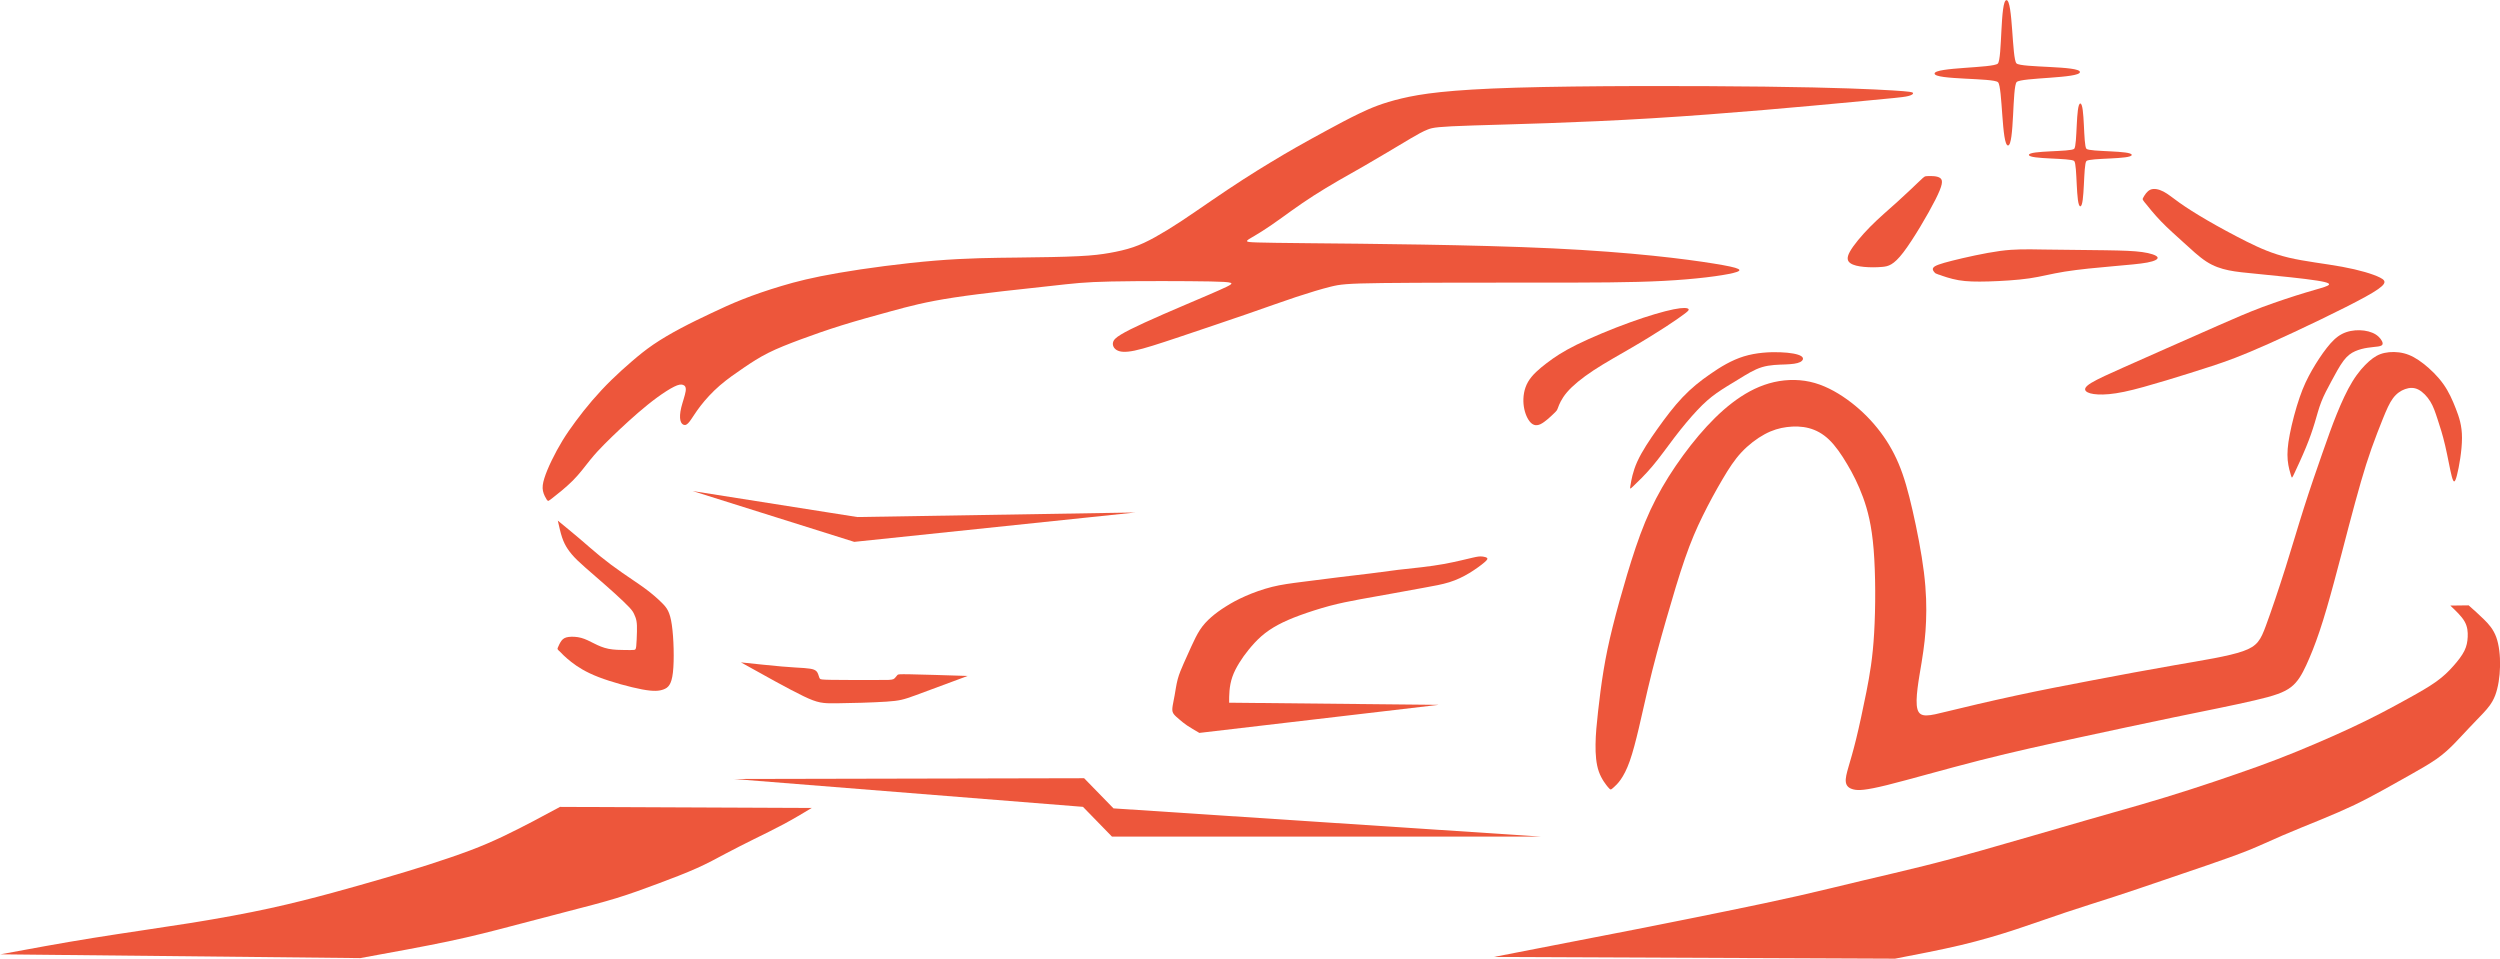
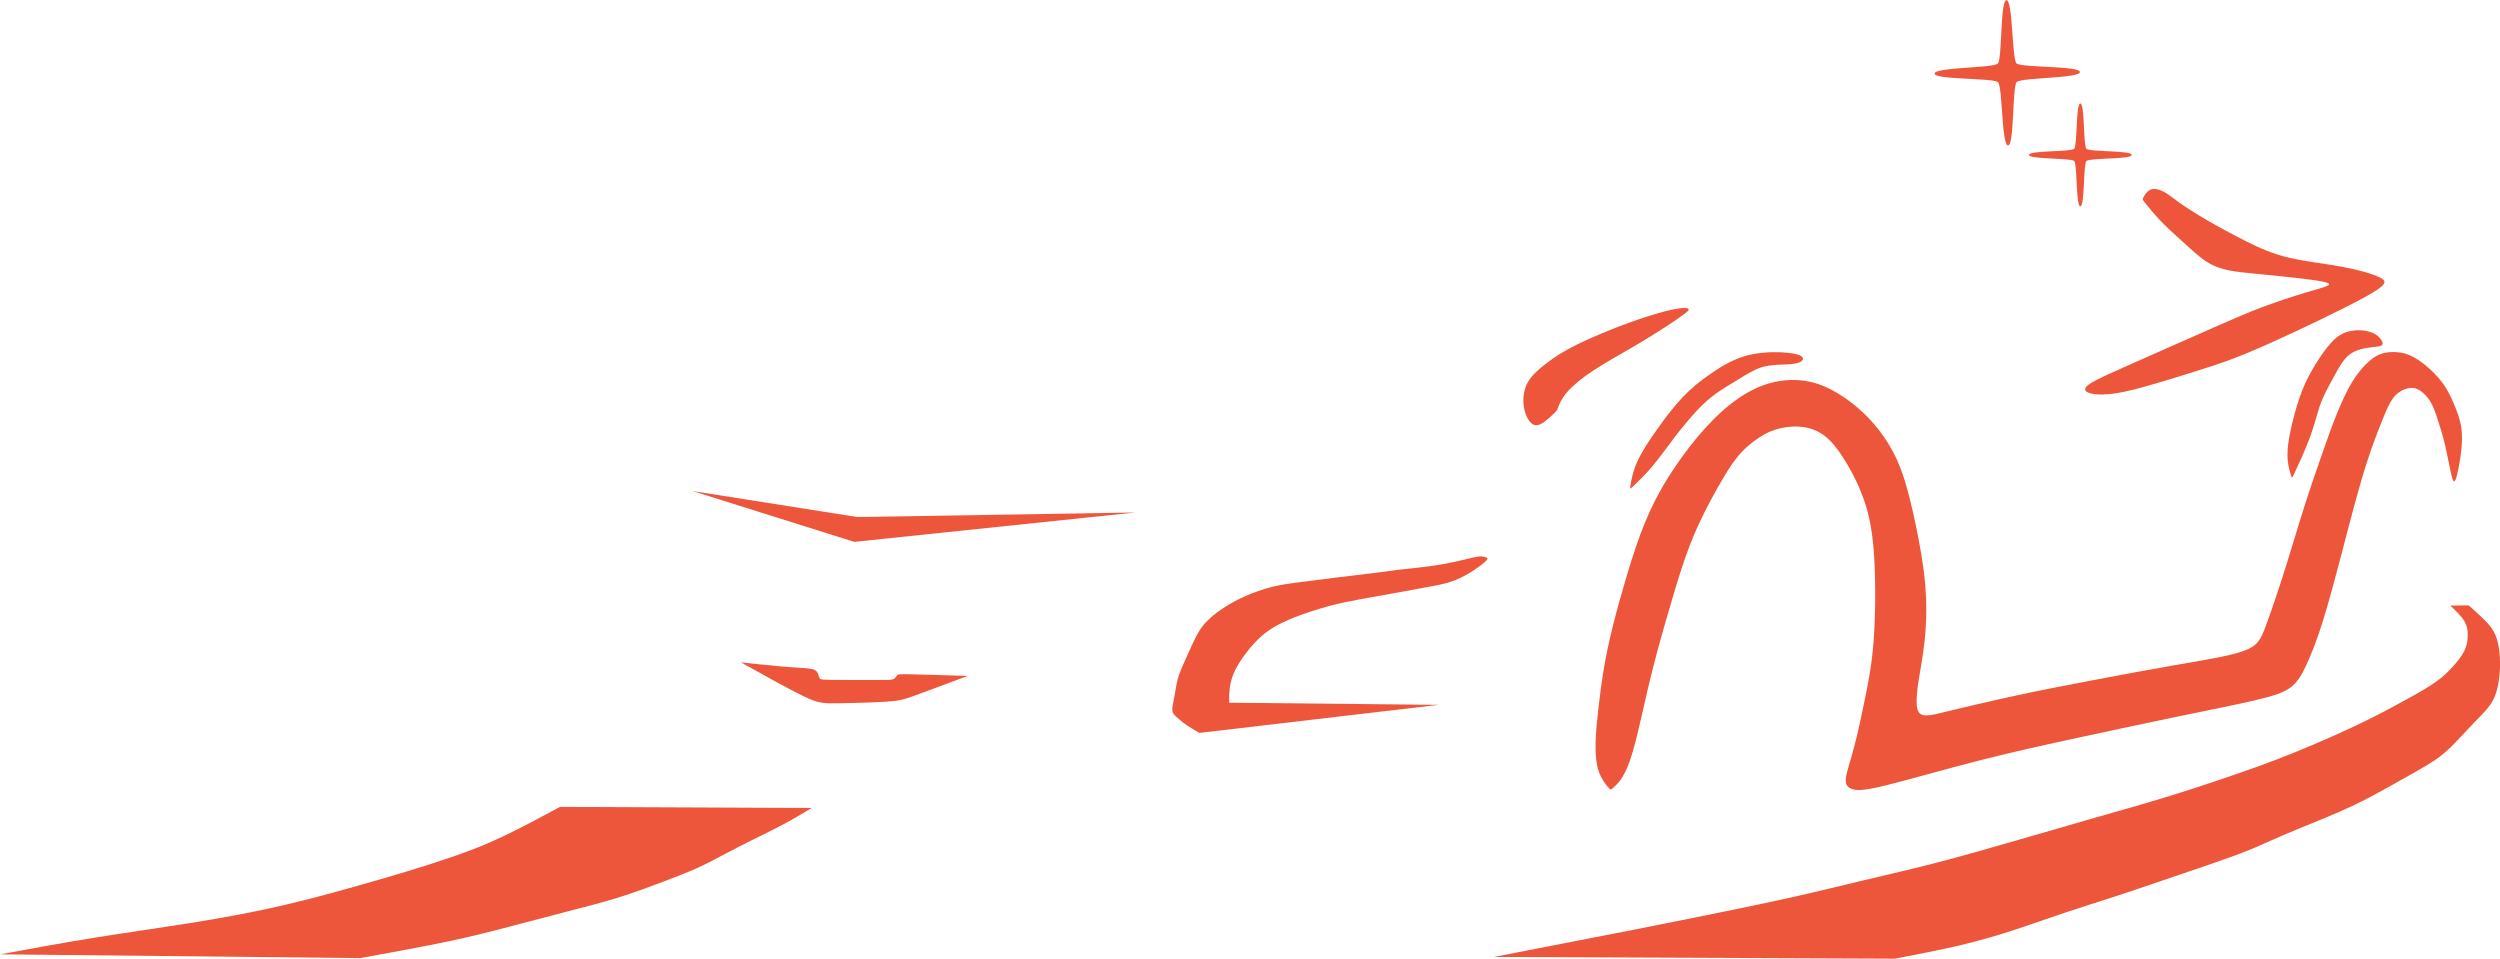
<svg xmlns="http://www.w3.org/2000/svg" xmlns:ns1="http://www.inkscape.org/namespaces/inkscape" xmlns:ns2="http://sodipodi.sourceforge.net/DTD/sodipodi-0.dtd" width="45.514mm" height="17.453mm" viewBox="0 0 45.514 17.453" version="1.1" id="svg5" xml:space="preserve" ns1:version="1.2.2 (732a01da63, 2022-12-09)" ns2:docname="Logo icon only.svg">
  <ns2:namedview id="namedview7" pagecolor="#ffffff" bordercolor="#000000" borderopacity="0.25" ns1:showpageshadow="2" ns1:pageopacity="0.0" ns1:pagecheckerboard="0" ns1:deskcolor="#d1d1d1" ns1:document-units="mm" showgrid="false" ns1:zoom="3.3638608" ns1:cx="157.25978" ns1:cy="29.430469" ns1:window-width="3360" ns1:window-height="1766" ns1:window-x="-12" ns1:window-y="1451" ns1:window-maximized="1" ns1:current-layer="layer1" />
  <defs id="defs2">
    <ns1:path-effect effect="bspline" id="path-effect3402" is_visible="true" lpeversion="1" weight="33.333" steps="2" helper_size="0" apply_no_weight="true" apply_with_weight="true" only_selected="false" />
    <ns1:path-effect effect="bspline" id="path-effect3398" is_visible="true" lpeversion="1" weight="33.333" steps="2" helper_size="0" apply_no_weight="true" apply_with_weight="true" only_selected="false" />
    <ns1:path-effect effect="bspline" id="path-effect3394" is_visible="true" lpeversion="1" weight="33.333" steps="2" helper_size="0" apply_no_weight="true" apply_with_weight="true" only_selected="false" />
    <ns1:path-effect effect="bspline" id="path-effect3386" is_visible="true" lpeversion="1" weight="33.333" steps="2" helper_size="0" apply_no_weight="true" apply_with_weight="true" only_selected="false" />
    <ns1:path-effect effect="bspline" id="path-effect3382" is_visible="true" lpeversion="1" weight="33.333" steps="2" helper_size="0" apply_no_weight="true" apply_with_weight="true" only_selected="false" />
    <ns1:path-effect effect="bspline" id="path-effect3378" is_visible="true" lpeversion="1" weight="33.333" steps="2" helper_size="0" apply_no_weight="true" apply_with_weight="true" only_selected="false" />
    <ns1:path-effect effect="bspline" id="path-effect3374" is_visible="true" lpeversion="1" weight="33.333" steps="2" helper_size="0" apply_no_weight="true" apply_with_weight="true" only_selected="false" />
    <ns1:path-effect effect="bspline" id="path-effect3345" is_visible="true" lpeversion="1" weight="33.333" steps="2" helper_size="0" apply_no_weight="true" apply_with_weight="true" only_selected="false" />
    <ns1:path-effect effect="bspline" id="path-effect11168" is_visible="true" lpeversion="1" weight="33.333" steps="2" helper_size="0" apply_no_weight="true" apply_with_weight="true" only_selected="false" />
    <ns1:path-effect effect="bspline" id="path-effect9708" is_visible="true" lpeversion="1" weight="33.333" steps="2" helper_size="0" apply_no_weight="true" apply_with_weight="true" only_selected="false" />
    <ns1:path-effect effect="bspline" id="path-effect9704" is_visible="true" lpeversion="1" weight="33.333" steps="2" helper_size="0" apply_no_weight="true" apply_with_weight="true" only_selected="false" />
    <ns1:path-effect effect="bspline" id="path-effect8970" is_visible="true" lpeversion="1" weight="33.333" steps="2" helper_size="0" apply_no_weight="true" apply_with_weight="true" only_selected="false" />
    <ns1:path-effect effect="bspline" id="path-effect8966" is_visible="true" lpeversion="1" weight="33.333" steps="2" helper_size="0" apply_no_weight="true" apply_with_weight="true" only_selected="false" />
    <ns1:path-effect effect="bspline" id="path-effect8236" is_visible="true" lpeversion="1" weight="33.333" steps="2" helper_size="0" apply_no_weight="true" apply_with_weight="true" only_selected="false" />
    <ns1:path-effect effect="bspline" id="path-effect7495" is_visible="true" lpeversion="1" weight="33.333" steps="2" helper_size="0" apply_no_weight="true" apply_with_weight="true" only_selected="false" />
    <ns1:path-effect effect="bspline" id="path-effect6039" is_visible="true" lpeversion="1" weight="33.333" steps="2" helper_size="0" apply_no_weight="true" apply_with_weight="true" only_selected="false" />
    <linearGradient id="linearGradient5251" ns1:swatch="gradient">
      <stop style="stop-color:#000000;stop-opacity:1;" offset="0" id="stop5247" />
      <stop style="stop-color:#000000;stop-opacity:0;" offset="1" id="stop5249" />
    </linearGradient>
  </defs>
  <g ns1:label="Layer 1" ns1:groupmode="layer" id="layer1" transform="translate(480.879,94.517)">
    <path style="opacity:1;fill:#ed563b;fill-opacity:1;stroke-width:0.265" d="m -480.879,-77.143 c 0,0 6.558,0.069 6.558,0.069 0.577,-0.105 1.154,-0.21 1.611,-0.306 0.457,-0.097 0.795,-0.185 1.144,-0.277 0.349,-0.092 0.71,-0.187 1.032,-0.27 0.323,-0.084 0.608,-0.156 0.875,-0.238 0.267,-0.082 0.516,-0.174 0.765,-0.267 0.249,-0.093 0.498,-0.188 0.7,-0.279 0.202,-0.09 0.356,-0.175 0.519,-0.262 0.164,-0.087 0.338,-0.175 0.519,-0.265 0.182,-0.09 0.372,-0.182 0.549,-0.277 0.177,-0.095 0.341,-0.193 0.505,-0.292 0,0 -4.582,-0.02 -4.582,-0.02 -0.157,0.085 -0.315,0.17 -0.49,0.262 -0.175,0.092 -0.369,0.19 -0.555,0.279 -0.187,0.088 -0.367,0.167 -0.593,0.252 -0.226,0.085 -0.498,0.177 -0.76,0.261 -0.262,0.084 -0.515,0.159 -0.801,0.243 -0.287,0.084 -0.608,0.175 -0.952,0.269 -0.344,0.093 -0.711,0.188 -1.132,0.28 -0.421,0.092 -0.896,0.18 -1.45,0.269 -0.554,0.088 -1.186,0.177 -1.776,0.272 -0.59,0.095 -1.137,0.197 -1.685,0.298 0,0 0,-1e-6 0,-1e-6 z" id="path7493" ns1:path-effect="#path-effect7495" ns1:original-d="m -480.87922,-77.142947 c 0,0 6.55783,0.06882 6.55783,0.06882 0,0 1.15387,-0.209481 1.73041,-0.314618 0.33783,-0.08822 0.67538,-0.176709 1.01267,-0.26546 0.36078,-0.09478 0.72127,-0.189817 1.08151,-0.285123 0.28539,-0.07184 0.57051,-0.143936 0.85537,-0.216301 0.24934,-0.0915 0.49841,-0.183262 0.74722,-0.275291 0.24934,-0.09478 0.49841,-0.189817 0.74721,-0.285123 0.1543,-0.08495 0.30833,-0.170154 0.4621,-0.255627 0.17396,-0.08822 0.34766,-0.176709 0.52109,-0.26546 0.19035,-0.0915 0.38043,-0.183263 0.57024,-0.275291 0.16414,-0.09806 0.4916,-0.294955 0.4916,-0.294955 0,0 -4.58164,-0.01966 -4.58164,-0.01966 0,0 -0.31435,0.170683 -0.47193,0.255628 -0.19309,0.09858 -0.38645,0.196901 -0.58007,0.294954 -0.17999,0.07892 -0.36024,0.157574 -0.54076,0.235965 -0.27175,0.09203 -0.54376,0.183792 -0.81604,0.275291 -0.25209,0.07564 -0.50443,0.151019 -0.75705,0.226132 -0.32091,0.09203 -0.64208,0.183792 -0.96352,0.275291 -0.3668,0.09531 -0.73384,0.190347 -1.10116,0.285124 -0.47495,0.08875 -0.95015,0.177237 -1.42562,0.265459 -0.63226,0.08875 -1.26476,0.177237 -1.89754,0.265459 -0.54705,0.101863 -1.64192,0.304787 -1.64192,0.304787 z" />
    <path style="opacity:1;fill:#ed563b;fill-opacity:1;stroke-width:0.271" d="m -453.684,-77.095 c 0,0 7.305,0.031 7.305,0.031 0.413,-0.079 0.826,-0.159 1.195,-0.246 0.369,-0.088 0.693,-0.184 1.003,-0.286 0.31,-0.102 0.605,-0.208 0.903,-0.308 0.298,-0.1 0.6,-0.193 0.891,-0.288 0.292,-0.095 0.574,-0.191 0.857,-0.288 0.283,-0.096 0.569,-0.193 0.839,-0.286 0.27,-0.093 0.526,-0.183 0.744,-0.27 0.218,-0.088 0.398,-0.174 0.618,-0.269 0.22,-0.095 0.478,-0.198 0.705,-0.291 0.226,-0.093 0.419,-0.176 0.606,-0.265 0.187,-0.09 0.367,-0.186 0.537,-0.28 0.17,-0.094 0.331,-0.184 0.495,-0.277 0.164,-0.093 0.332,-0.188 0.464,-0.28 0.132,-0.093 0.228,-0.183 0.32,-0.276 0.091,-0.093 0.178,-0.189 0.267,-0.283 0.089,-0.094 0.179,-0.185 0.264,-0.276 0.085,-0.091 0.163,-0.181 0.218,-0.323 0.054,-0.142 0.085,-0.337 0.089,-0.532 0.004,-0.194 -0.018,-0.388 -0.07,-0.531 -0.053,-0.143 -0.136,-0.236 -0.225,-0.323 -0.089,-0.088 -0.183,-0.171 -0.277,-0.254 0,0 -0.334,0.004 -0.334,0.004 0.103,0.097 0.207,0.195 0.261,0.291 0.054,0.096 0.06,0.191 0.056,0.279 -0.004,0.088 -0.018,0.168 -0.061,0.255 -0.043,0.087 -0.116,0.181 -0.2,0.275 -0.083,0.094 -0.177,0.188 -0.313,0.285 -0.136,0.097 -0.315,0.199 -0.489,0.295 -0.174,0.097 -0.345,0.189 -0.521,0.281 -0.177,0.091 -0.36,0.182 -0.554,0.272 -0.195,0.091 -0.401,0.182 -0.623,0.277 -0.222,0.095 -0.461,0.194 -0.696,0.284 -0.235,0.091 -0.467,0.174 -0.734,0.266 -0.267,0.093 -0.569,0.195 -0.862,0.289 -0.292,0.094 -0.575,0.181 -0.891,0.273 -0.317,0.092 -0.667,0.191 -0.993,0.284 -0.325,0.093 -0.625,0.181 -0.939,0.272 -0.314,0.091 -0.642,0.186 -0.978,0.281 -0.337,0.095 -0.682,0.19 -1.04,0.279 -0.357,0.09 -0.726,0.174 -1.104,0.264 -0.379,0.09 -0.767,0.187 -1.181,0.281 -0.414,0.094 -0.853,0.185 -1.316,0.28 -0.463,0.095 -0.95,0.193 -1.659,0.333 -0.71,0.14 -1.642,0.32 -2.574,0.501 0,0 -1.1e-4,-4.3e-5 -1.1e-4,-4.3e-5 z" id="path8234" ns1:path-effect="#path-effect8236" ns1:original-d="m -453.68437,-77.095304 c 0,0 7.30505,0.03101 7.30505,0.03101 0,0 0.82614,-0.158228 1.23881,-0.237759 0.32472,-0.0962 0.64917,-0.192685 0.97335,-0.289445 0.29523,-0.106543 0.59018,-0.21336 0.88487,-0.320458 0.30178,-0.09276 0.60328,-0.185793 0.90453,-0.279107 0.28211,-0.0962 0.56395,-0.192687 0.84554,-0.289446 0.28539,-0.0962 0.57051,-0.192686 0.85536,-0.289445 0.2559,-0.08932 0.51152,-0.178903 0.76689,-0.268771 0.18052,-0.08587 0.36076,-0.172011 0.54075,-0.258433 0.25917,-0.103102 0.51807,-0.206469 0.77671,-0.310121 0.19363,-0.08242 0.38699,-0.165118 0.58008,-0.248095 0.18052,-0.0962 0.36077,-0.192685 0.54075,-0.289446 0.16073,-0.0905 0.32118,-0.181263 0.48137,-0.272311 0.16828,-0.09474 0.33629,-0.189771 0.50403,-0.285075 0.0964,-0.08988 0.19261,-0.180025 0.28852,-0.270454 0.0872,-0.09596 0.17406,-0.192208 0.2607,-0.28873 0.0906,-0.09109 0.18102,-0.182462 0.27114,-0.274109 0.0791,-0.08988 0.15784,-0.180026 0.23637,-0.270456 0.0304,-0.194648 0.0605,-0.389567 0.0904,-0.584768 -0.0217,-0.19343 -0.0438,-0.38713 -0.066,-0.581113 -0.0832,-0.09231 -0.16659,-0.184899 -0.25028,-0.277765 -0.0936,-0.08257 -0.28156,-0.248526 -0.28156,-0.248526 0,0 -0.3337,0.0037 -0.3337,0.0037 0,0 0.20651,0.195201 0.30937,0.292385 0.006,0.0953 0.0118,0.190327 0.0174,0.285074 -0.0136,0.08069 -0.0275,0.161089 -0.0417,0.241217 -0.0727,0.09409 -0.14573,0.187891 -0.21899,0.281419 -0.0936,0.09408 -0.18745,0.187891 -0.28156,0.28142 -0.17818,0.101398 -0.35662,0.20251 -0.53532,0.303348 -0.17007,0.09287 -0.34039,0.185455 -0.51098,0.277765 -0.18282,0.09043 -0.36589,0.180581 -0.54922,0.270455 -0.20599,0.09165 -0.41223,0.183018 -0.61875,0.27411 -0.23843,0.09896 -0.47711,0.197638 -0.71607,0.296039 -0.23148,0.08313 -0.46321,0.165963 -0.69521,0.248526 -0.30216,0.102618 -0.60458,0.204947 -0.90726,0.307004 -0.28222,0.08684 -0.56468,0.173385 -0.84742,0.259662 -0.35041,0.09849 -0.70108,0.196687 -1.05201,0.294614 -0.29961,0.08815 -0.59948,0.176012 -0.89961,0.263601 -0.32747,0.09504 -0.65519,0.189797 -0.98318,0.284278 -0.3455,0.09504 -0.69124,0.189796 -1.03726,0.284276 -0.36844,0.0847 -0.73713,0.169121 -1.10608,0.253265 -0.3881,0.09676 -0.77645,0.193241 -1.16508,0.289445 -0.43889,0.09159 -0.87804,0.182905 -1.31746,0.27394 -0.48642,0.09849 -0.97309,0.196687 -1.46003,0.294614 -0.93214,0.181185 -2.79715,0.542709 -2.79715,0.542709 z" />
-     <path style="opacity:1;fill:#ed563b;fill-opacity:1;stroke-width:0.265" d="m -467.531,-80.335 c 0,0 6.389,-0.014 6.389,-0.014 0,0 0.535,0.549 0.535,0.549 0,0 7.786,0.514 7.786,0.514 -2.605,0 -5.209,0 -7.814,0 0,0 -0.528,-0.542 -0.528,-0.542 0,0 -6.368,-0.508 -6.368,-0.508 0,0 0,-4e-6 0,-4e-6 z" id="path8964" ns1:path-effect="#path-effect8966" ns1:original-d="m -467.53113,-80.334894 c 0,0 6.38903,-0.0139 6.38903,-0.0139 0,0 0.53532,0.54922 0.53532,0.54922 0,0 7.78641,0.514459 7.78641,0.514459 -2.60474,0 -7.81422,0 -7.81422,0 0,0 -0.52837,-0.542268 -0.52837,-0.542268 0,0 -6.36817,-0.507507 -6.36817,-0.507507 z" />
    <path style="opacity:1;fill:#ed563b;fill-opacity:1;stroke-width:0.265" d="m -454.687,-81.685 c 0,0 -3.815,-0.039 -3.815,-0.039 0,-0.07 0,-0.141 0.007,-0.219 0.007,-0.079 0.022,-0.166 0.052,-0.252 0.03,-0.087 0.076,-0.174 0.126,-0.255 0.05,-0.081 0.104,-0.157 0.17,-0.238 0.066,-0.081 0.143,-0.168 0.232,-0.246 0.089,-0.078 0.191,-0.147 0.305,-0.208 0.114,-0.061 0.24,-0.116 0.399,-0.174 0.159,-0.058 0.351,-0.12 0.536,-0.17 0.185,-0.049 0.364,-0.085 0.553,-0.12 0.189,-0.035 0.389,-0.07 0.591,-0.106 0.202,-0.036 0.405,-0.074 0.581,-0.106 0.176,-0.032 0.325,-0.058 0.459,-0.1 0.134,-0.042 0.251,-0.099 0.364,-0.167 0.112,-0.068 0.219,-0.147 0.274,-0.195 0.056,-0.048 0.061,-0.066 0.047,-0.079 -0.014,-0.013 -0.047,-0.021 -0.075,-0.025 -0.029,-0.004 -0.053,-0.004 -0.081,-8.74e-4 -0.028,0.003 -0.059,0.01 -0.108,0.021 -0.049,0.011 -0.116,0.028 -0.204,0.048 -0.088,0.02 -0.196,0.045 -0.319,0.067 -0.123,0.022 -0.261,0.042 -0.399,0.058 -0.138,0.016 -0.278,0.029 -0.433,0.048 -0.155,0.019 -0.325,0.043 -0.505,0.066 -0.179,0.023 -0.368,0.044 -0.583,0.07 -0.215,0.026 -0.458,0.057 -0.663,0.084 -0.205,0.026 -0.372,0.048 -0.543,0.09 -0.171,0.043 -0.347,0.106 -0.49,0.17 -0.143,0.063 -0.255,0.125 -0.354,0.188 -0.099,0.062 -0.186,0.125 -0.264,0.193 -0.078,0.068 -0.147,0.142 -0.206,0.232 -0.059,0.09 -0.108,0.197 -0.157,0.302 -0.048,0.106 -0.096,0.211 -0.139,0.309 -0.043,0.098 -0.083,0.19 -0.109,0.288 -0.026,0.098 -0.039,0.201 -0.056,0.293 -0.016,0.093 -0.036,0.175 -0.041,0.23 -0.005,0.056 0.005,0.085 0.029,0.116 0.024,0.03 0.061,0.061 0.1,0.094 0.038,0.033 0.078,0.067 0.138,0.108 0.061,0.041 0.142,0.088 0.224,0.136 0,0 4.356,-0.511 4.356,-0.511 0,0 2e-5,-1.3e-5 2e-5,-1.3e-5 z" id="path8968" ns1:path-effect="#path-effect8970" ns1:original-d="m -454.68722,-81.685253 c 0,0 -3.81475,-0.03933 -3.81475,-0.03933 0,0 2.7e-4,-0.140658 0,-0.211384 0.015,-0.08658 0.0298,-0.173431 0.0442,-0.260544 0.0461,-0.08658 0.092,-0.173431 0.13764,-0.260543 0.0543,-0.07511 0.10842,-0.15049 0.16223,-0.226132 0.0773,-0.08658 0.15429,-0.173431 0.23104,-0.260544 0.10187,-0.06856 0.20346,-0.137381 0.30479,-0.206468 0.12644,-0.05381 0.25262,-0.107886 0.37853,-0.162226 0.19199,-0.062 0.3837,-0.124271 0.57516,-0.186804 0.17888,-0.03579 0.35749,-0.07184 0.53583,-0.108151 0.20019,-0.03415 0.4001,-0.06856 0.59975,-0.103234 0.20345,-0.03742 0.40664,-0.07511 0.60957,-0.113066 0.14938,-0.02595 0.2985,-0.05217 0.44735,-0.07865 0.11825,-0.05709 0.23623,-0.11444 0.35394,-0.172057 0.10678,-0.07839 0.21329,-0.157044 0.31954,-0.235964 0.005,-0.01776 0.0101,-0.03578 0.0147,-0.05407 -0.0325,-0.0079 -0.0653,-0.01612 -0.0983,-0.02458 -0.0243,2.64e-4 -0.0489,2.64e-4 -0.0737,0 -0.0309,0.0068 -0.062,0.01337 -0.0934,0.01966 -0.0669,0.01665 -0.13411,0.03304 -0.20156,0.04916 -0.10789,0.02484 -0.21603,0.04942 -0.32445,0.07374 -0.13738,0.01993 -0.27502,0.03959 -0.41293,0.05899 -0.13903,0.01337 -0.27831,0.02648 -0.41786,0.03933 -0.17015,0.02484 -0.34057,0.04942 -0.51125,0.07374 -0.18818,0.02157 -0.37662,0.04287 -0.56533,0.06391 -0.24226,0.0314 -0.48478,0.06253 -0.72756,0.0934 -0.16688,0.02157 -0.33402,0.04287 -0.50142,0.06391 -0.17508,0.06417 -0.35041,0.128078 -0.526,0.19172 -0.11117,0.06253 -0.2226,0.124801 -0.33429,0.186805 -0.0866,0.06253 -0.17343,0.124801 -0.26054,0.186805 -0.0686,0.074 -0.13738,0.147742 -0.20647,0.221216 -0.0489,0.106778 -0.0981,0.213288 -0.14748,0.319535 -0.0473,0.105139 -0.0948,0.21001 -0.14256,0.314618 -0.0391,0.09203 -0.0784,0.183793 -0.11798,0.275292 -0.0128,0.103501 -0.0259,0.206733 -0.0393,0.309703 -0.0194,0.0822 -0.0391,0.164128 -0.059,0.245795 0.0101,0.02976 0.0199,0.05926 0.0295,0.08849 0.0379,0.0314 0.0756,0.06253 0.11306,0.0934 0.0396,0.03468 0.0789,0.06909 0.11799,0.103234 0.0822,0.04779 0.24579,0.142562 0.24579,0.142562 0,0 4.3555,-0.511255 4.3555,-0.511255 z" />
    <path style="opacity:1;fill:#ed563b;fill-opacity:1;stroke-width:0.265" d="m -463.261,-82.211 c -0.416,-0.013 -0.832,-0.026 -1.045,-0.03 -0.213,-0.004 -0.223,6.48e-4 -0.234,0.012 -0.011,0.011 -0.024,0.028 -0.036,0.043 -0.012,0.014 -0.022,0.026 -0.04,0.034 -0.018,0.007 -0.045,0.011 -0.085,0.013 -0.04,0.002 -0.093,0.002 -0.298,0.002 -0.205,0 -0.56,0 -0.745,-0.003 -0.185,-0.003 -0.199,-0.009 -0.209,-0.022 -0.01,-0.013 -0.016,-0.034 -0.022,-0.054 -0.006,-0.02 -0.012,-0.038 -0.023,-0.057 -0.011,-0.019 -0.029,-0.039 -0.064,-0.053 -0.035,-0.014 -0.089,-0.022 -0.176,-0.029 -0.087,-0.006 -0.209,-0.011 -0.407,-0.028 -0.198,-0.017 -0.471,-0.046 -0.745,-0.075 0.438,0.244 0.876,0.489 1.138,0.615 0.262,0.126 0.348,0.133 0.599,0.13 0.251,-0.002 0.669,-0.014 0.912,-0.03 0.243,-0.016 0.313,-0.037 0.53,-0.116 0.218,-0.079 0.583,-0.215 0.949,-0.352 0,0 -10e-5,-5e-6 -10e-5,-5e-6 z" id="path9702" ns1:path-effect="#path-effect9704" ns1:original-d="m -463.26057,-82.211256 c 0,0 -0.83217,-0.02595 -1.24865,-0.03933 -0.009,0.005 -0.0191,0.0098 -0.029,0.01427 -0.0125,0.01765 -0.0252,0.03503 -0.0382,0.05214 -0.0102,0.01185 -0.0206,0.02344 -0.0313,0.03476 -0.0264,0.0037 -0.053,0.0072 -0.0799,0.01043 -0.053,2.65e-4 -0.10633,2.65e-4 -0.1599,0 -0.35546,2.65e-4 -0.71117,2.65e-4 -1.06715,0 -0.0136,-0.0055 -0.0275,-0.01132 -0.0417,-0.01738 -0.006,-0.02059 -0.0113,-0.04145 -0.0174,-0.06257 -0.006,-0.01828 -0.0113,-0.03681 -0.0174,-0.05562 -0.0171,-0.01943 -0.0345,-0.03913 -0.0521,-0.05909 -0.053,-0.0078 -0.10633,-0.01596 -0.1599,-0.02433 -0.1214,-0.0044 -0.24306,-0.009 -0.36499,-0.0139 -0.27319,-0.0287 -0.82035,-0.0869 -0.82035,-0.0869 0,0 0.87624,0.489233 1.31396,0.733452 0.086,0.0072 0.17175,0.01417 0.25723,0.02086 0.4174,-0.01132 0.83452,-0.02291 1.25138,-0.03476 0.0698,-0.02059 0.13931,-0.04145 0.20857,-0.06257 0.3659,-0.136224 1.0969,-0.409457 1.0969,-0.409457 z" />
-     <path style="opacity:1;fill:#ed563b;fill-opacity:1;stroke-width:0.265" d="m -470.697,-82.665 c 0.036,0.038 0.108,0.113 0.218,0.199 0.11,0.086 0.257,0.183 0.498,0.276 0.241,0.093 0.575,0.183 0.791,0.224 0.215,0.04 0.312,0.03 0.392,-6.6e-5 0.08,-0.03 0.144,-0.081 0.17,-0.308 0.026,-0.227 0.015,-0.63 -0.02,-0.868 -0.034,-0.238 -0.092,-0.31 -0.173,-0.392 -0.081,-0.082 -0.186,-0.174 -0.312,-0.267 -0.126,-0.093 -0.274,-0.188 -0.415,-0.287 -0.142,-0.098 -0.278,-0.2 -0.406,-0.304 -0.128,-0.104 -0.247,-0.211 -0.374,-0.319 -0.127,-0.108 -0.262,-0.218 -0.396,-0.328 0.025,0.11 0.049,0.22 0.078,0.306 0.029,0.086 0.061,0.148 0.103,0.211 0.042,0.062 0.093,0.125 0.176,0.206 0.084,0.081 0.2,0.181 0.322,0.287 0.122,0.106 0.25,0.217 0.361,0.318 0.111,0.101 0.206,0.191 0.262,0.251 0.056,0.06 0.072,0.089 0.088,0.124 0.016,0.034 0.033,0.074 0.042,0.123 0.009,0.049 0.011,0.108 0.009,0.196 -0.002,0.088 -0.007,0.204 -0.013,0.264 -0.007,0.06 -0.015,0.065 -0.043,0.068 -0.029,0.003 -0.078,0.003 -0.161,0.002 -0.084,-8.15e-4 -0.202,-0.002 -0.301,-0.022 -0.1,-0.02 -0.182,-0.057 -0.261,-0.097 -0.079,-0.039 -0.154,-0.08 -0.235,-0.102 -0.081,-0.022 -0.168,-0.025 -0.23,-0.017 -0.061,0.008 -0.098,0.028 -0.128,0.066 -0.03,0.039 -0.055,0.096 -0.067,0.125 -0.012,0.029 -0.012,0.029 0.024,0.066 z" id="path9706" ns1:path-effect="#path-effect9708" ns1:original-d="m -470.73277,-82.702848 c 0.0724,0.07564 0.14447,0.151019 0.2163,0.226132 0.14775,0.09695 0.29522,0.193624 0.44244,0.290039 0.33455,0.09039 0.66882,0.180515 1.00284,0.270376 0.0969,-0.0096 0.19363,-0.0194 0.29004,-0.0295 0.0642,-0.05053 0.12808,-0.101331 0.19172,-0.152393 -0.0112,-0.402849 -0.0227,-0.805946 -0.0344,-1.209316 -0.0571,-0.07184 -0.11444,-0.143935 -0.17206,-0.2163 -0.10461,-0.0915 -0.20948,-0.183263 -0.31461,-0.275291 -0.14722,-0.09478 -0.2947,-0.189818 -0.44244,-0.285123 -0.13574,-0.101333 -0.27175,-0.202927 -0.40802,-0.304787 -0.11936,-0.106249 -0.23898,-0.212759 -0.35886,-0.319535 -0.13411,-0.109526 -0.40311,-0.329366 -0.40311,-0.329366 0,0 0.0494,0.219842 0.0737,0.329366 0.033,0.06253 0.0658,0.124801 0.0983,0.186805 0.0511,0.06253 0.10186,0.124801 0.15239,0.186805 0.11662,0.100223 0.23296,0.200178 0.34904,0.299871 0.12808,0.111694 0.25589,0.223119 0.38344,0.334282 0.0953,0.09039 0.19034,0.180515 0.28512,0.270375 0.0167,0.02976 0.033,0.05926 0.0492,0.08849 0.0166,0.03959 0.033,0.07892 0.0492,0.117982 0.002,0.05926 0.004,0.118246 0.005,0.176973 -0.005,0.11661 -0.01,0.232951 -0.0147,0.34903 -0.008,0.0052 -0.0161,0.0101 -0.0246,0.01475 -0.0489,2.64e-4 -0.0981,2.64e-4 -0.14748,0 -0.11772,-0.0014 -0.2357,-0.003 -0.35395,-0.0049 -0.0817,-0.03742 -0.1636,-0.07511 -0.24579,-0.113066 -0.0751,-0.0407 -0.15049,-0.08167 -0.22614,-0.122898 -0.0866,-0.003 -0.17343,-0.0063 -0.26054,-0.0098 -0.0358,0.01993 -0.0718,0.03959 -0.10815,0.05899 -0.0243,0.05762 -0.0489,0.114969 -0.0737,0.172057 z" />
+     <path style="opacity:1;fill:#ed563b;fill-opacity:1;stroke-width:0.265" d="m -470.697,-82.665 z" id="path9706" ns1:path-effect="#path-effect9708" ns1:original-d="m -470.73277,-82.702848 c 0.0724,0.07564 0.14447,0.151019 0.2163,0.226132 0.14775,0.09695 0.29522,0.193624 0.44244,0.290039 0.33455,0.09039 0.66882,0.180515 1.00284,0.270376 0.0969,-0.0096 0.19363,-0.0194 0.29004,-0.0295 0.0642,-0.05053 0.12808,-0.101331 0.19172,-0.152393 -0.0112,-0.402849 -0.0227,-0.805946 -0.0344,-1.209316 -0.0571,-0.07184 -0.11444,-0.143935 -0.17206,-0.2163 -0.10461,-0.0915 -0.20948,-0.183263 -0.31461,-0.275291 -0.14722,-0.09478 -0.2947,-0.189818 -0.44244,-0.285123 -0.13574,-0.101333 -0.27175,-0.202927 -0.40802,-0.304787 -0.11936,-0.106249 -0.23898,-0.212759 -0.35886,-0.319535 -0.13411,-0.109526 -0.40311,-0.329366 -0.40311,-0.329366 0,0 0.0494,0.219842 0.0737,0.329366 0.033,0.06253 0.0658,0.124801 0.0983,0.186805 0.0511,0.06253 0.10186,0.124801 0.15239,0.186805 0.11662,0.100223 0.23296,0.200178 0.34904,0.299871 0.12808,0.111694 0.25589,0.223119 0.38344,0.334282 0.0953,0.09039 0.19034,0.180515 0.28512,0.270375 0.0167,0.02976 0.033,0.05926 0.0492,0.08849 0.0166,0.03959 0.033,0.07892 0.0492,0.117982 0.002,0.05926 0.004,0.118246 0.005,0.176973 -0.005,0.11661 -0.01,0.232951 -0.0147,0.34903 -0.008,0.0052 -0.0161,0.0101 -0.0246,0.01475 -0.0489,2.64e-4 -0.0981,2.64e-4 -0.14748,0 -0.11772,-0.0014 -0.2357,-0.003 -0.35395,-0.0049 -0.0817,-0.03742 -0.1636,-0.07511 -0.24579,-0.113066 -0.0751,-0.0407 -0.15049,-0.08167 -0.22614,-0.122898 -0.0866,-0.003 -0.17343,-0.0063 -0.26054,-0.0098 -0.0358,0.01993 -0.0718,0.03959 -0.10815,0.05899 -0.0243,0.05762 -0.0489,0.114969 -0.0737,0.172057 z" />
    <path style="opacity:1;fill:#ed563b;fill-opacity:1;stroke-width:0.265" d="m -460.211,-85.187 c 0,0 -5.061,0.083 -5.061,0.083 0,0 -2.996,-0.473 -2.996,-0.473 0,0 2.941,0.925 2.941,0.925 0,0 5.117,-0.535 5.117,-0.535 0,0 0,-4e-6 0,-4e-6 z" id="path11166" ns1:path-effect="#path-effect11168" ns1:original-d="m -460.21051,-85.187499 c 0,0 -5.06117,0.08343 -5.06117,0.08343 0,0 -2.99638,-0.472747 -2.99638,-0.472747 0,0 2.94076,0.924637 2.94076,0.924637 0,0 5.11679,-0.535316 5.11679,-0.535316 z" />
-     <path style="opacity:1;fill:#ed563b;fill-opacity:1;stroke-width:0.265" d="m -470.924,-85.418 c -0.019,-0.031 -0.056,-0.093 -0.07,-0.16 -0.014,-0.067 -0.004,-0.139 0.025,-0.232 0.029,-0.093 0.076,-0.206 0.134,-0.325 0.057,-0.119 0.125,-0.243 0.197,-0.362 0.073,-0.119 0.152,-0.232 0.241,-0.352 0.089,-0.12 0.189,-0.248 0.299,-0.376 0.11,-0.128 0.229,-0.256 0.352,-0.376 0.123,-0.12 0.249,-0.234 0.372,-0.339 0.123,-0.106 0.243,-0.204 0.389,-0.304 0.147,-0.1 0.32,-0.202 0.502,-0.298 0.182,-0.097 0.372,-0.188 0.556,-0.275 0.184,-0.087 0.36,-0.169 0.568,-0.251 0.207,-0.082 0.445,-0.164 0.709,-0.243 0.264,-0.079 0.554,-0.154 1.041,-0.238 0.487,-0.084 1.17,-0.175 1.753,-0.223 0.583,-0.048 1.067,-0.051 1.505,-0.056 0.438,-0.005 0.832,-0.011 1.103,-0.025 0.271,-0.013 0.42,-0.033 0.569,-0.059 0.148,-0.026 0.296,-0.059 0.431,-0.105 0.135,-0.046 0.258,-0.105 0.397,-0.182 0.139,-0.077 0.295,-0.172 0.467,-0.285 0.172,-0.113 0.36,-0.244 0.556,-0.378 0.196,-0.134 0.399,-0.27 0.582,-0.388 0.183,-0.118 0.345,-0.218 0.499,-0.311 0.154,-0.093 0.3,-0.18 0.469,-0.276 0.169,-0.096 0.36,-0.201 0.554,-0.306 0.193,-0.105 0.388,-0.21 0.592,-0.308 0.204,-0.098 0.417,-0.19 0.771,-0.274 0.354,-0.084 0.849,-0.159 2.083,-0.196 1.234,-0.037 3.207,-0.035 4.526,-0.019 1.319,0.016 1.984,0.048 2.327,0.069 0.342,0.021 0.362,0.033 0.37,0.043 0.008,0.011 0.005,0.02 -0.013,0.032 -0.017,0.011 -0.048,0.025 -0.115,0.037 -0.067,0.012 -0.17,0.024 -0.971,0.099 -0.8,0.075 -2.298,0.215 -3.66,0.297 -1.362,0.083 -2.587,0.109 -3.242,0.13 -0.655,0.021 -0.738,0.038 -0.828,0.073 -0.09,0.035 -0.187,0.089 -0.314,0.164 -0.127,0.075 -0.284,0.17 -0.431,0.257 -0.147,0.088 -0.283,0.168 -0.426,0.25 -0.143,0.082 -0.294,0.166 -0.45,0.256 -0.156,0.09 -0.316,0.187 -0.46,0.279 -0.144,0.093 -0.272,0.181 -0.398,0.271 -0.126,0.09 -0.251,0.182 -0.366,0.261 -0.116,0.079 -0.222,0.147 -0.308,0.197 -0.086,0.05 -0.152,0.083 -0.137,0.102 0.015,0.019 0.11,0.024 1.134,0.034 1.024,0.01 2.977,0.025 4.434,0.094 1.457,0.07 2.417,0.194 2.925,0.276 0.508,0.082 0.564,0.121 0.356,0.172 -0.208,0.051 -0.68,0.113 -1.271,0.144 -0.591,0.031 -1.3,0.031 -2.265,0.031 -0.964,0 -2.183,0 -2.849,0.008 -0.665,0.008 -0.777,0.025 -0.942,0.066 -0.166,0.041 -0.385,0.107 -0.631,0.188 -0.246,0.082 -0.518,0.18 -0.895,0.311 -0.377,0.13 -0.859,0.292 -1.231,0.417 -0.373,0.125 -0.637,0.211 -0.814,0.248 -0.178,0.037 -0.269,0.024 -0.326,-0.01 -0.057,-0.034 -0.078,-0.09 -0.067,-0.138 0.011,-0.049 0.053,-0.089 0.145,-0.145 0.092,-0.056 0.233,-0.126 0.431,-0.217 0.198,-0.091 0.454,-0.202 0.74,-0.324 0.286,-0.122 0.602,-0.255 0.753,-0.328 0.151,-0.074 0.136,-0.088 -0.299,-0.097 -0.435,-0.008 -1.29,-0.01 -1.8,6.82e-4 -0.51,0.011 -0.673,0.034 -1.129,0.084 -0.456,0.05 -1.203,0.127 -1.73,0.207 -0.528,0.08 -0.836,0.164 -1.147,0.249 -0.311,0.085 -0.626,0.172 -0.905,0.259 -0.279,0.087 -0.524,0.174 -0.746,0.256 -0.222,0.083 -0.422,0.161 -0.589,0.245 -0.167,0.084 -0.302,0.172 -0.446,0.27 -0.144,0.098 -0.298,0.204 -0.437,0.324 -0.139,0.12 -0.261,0.255 -0.352,0.373 -0.091,0.118 -0.15,0.22 -0.194,0.278 -0.044,0.058 -0.074,0.073 -0.102,0.067 -0.029,-0.006 -0.057,-0.032 -0.069,-0.084 -0.012,-0.052 -0.009,-0.131 0.015,-0.232 0.025,-0.101 0.07,-0.224 0.081,-0.299 0.011,-0.075 -0.014,-0.103 -0.049,-0.115 -0.035,-0.012 -0.081,-0.007 -0.161,0.033 -0.08,0.039 -0.195,0.113 -0.31,0.197 -0.115,0.084 -0.229,0.177 -0.344,0.276 -0.115,0.099 -0.229,0.204 -0.332,0.3 -0.102,0.096 -0.193,0.183 -0.28,0.271 -0.088,0.088 -0.173,0.179 -0.263,0.29 -0.09,0.111 -0.185,0.244 -0.314,0.374 -0.129,0.129 -0.291,0.256 -0.372,0.319 -0.081,0.063 -0.081,0.063 -0.1,0.032 z" id="path3343" ns1:path-effect="#path-effect3345" ns1:original-d="m -470.90482,-85.386938 c -0.0374,-0.062 -0.0751,-0.124272 -0.11307,-0.186805 0.0101,-0.07184 0.0199,-0.143936 0.0295,-0.2163 0.0478,-0.112804 0.0953,-0.225868 0.14257,-0.339199 0.0674,-0.124274 0.13463,-0.248808 0.20155,-0.373609 0.0789,-0.112804 0.15757,-0.225868 0.23596,-0.339198 0.10023,-0.127552 0.20018,-0.255364 0.29987,-0.383442 0.11989,-0.127552 0.23951,-0.255363 0.35887,-0.383441 0.12644,-0.112804 0.25261,-0.225868 0.37852,-0.339199 0.11989,-0.09806 0.23951,-0.196372 0.35886,-0.294955 0.17397,-0.101333 0.34766,-0.202926 0.52109,-0.304786 0.19035,-0.0915 0.38043,-0.183263 0.57025,-0.275292 0.17724,-0.08167 0.35421,-0.163599 0.53092,-0.245796 0.23787,-0.08167 0.47547,-0.163599 0.7128,-0.245795 0.29031,-0.07511 0.58035,-0.150491 0.87012,-0.226133 0.68359,-0.0915 1.36689,-0.183262 2.04994,-0.275291 0.48367,-0.003 0.96706,-0.0063 1.45019,-0.0098 0.39355,-0.0063 0.78681,-0.01285 1.17982,-0.01966 0.14939,-0.0194 0.2985,-0.03906 0.44735,-0.05899 0.14775,-0.03251 0.29522,-0.06528 0.44243,-0.09832 0.12317,-0.05873 0.24606,-0.117717 0.3687,-0.176973 0.15594,-0.09478 0.3116,-0.189817 0.46701,-0.285123 0.18871,-0.130829 0.37715,-0.261918 0.56533,-0.393273 0.20346,-0.135746 0.40665,-0.27175 0.60957,-0.408021 0.1625,-0.09969 0.32472,-0.19965 0.48668,-0.299871 0.14611,-0.08658 0.29194,-0.173431 0.43752,-0.260544 0.19199,-0.10461 0.3837,-0.209481 0.57516,-0.314618 0.19526,-0.104611 0.39026,-0.209482 0.58499,-0.314619 0.21329,-0.0915 0.42631,-0.183263 0.63907,-0.275291 0.49515,-0.07511 0.99,-0.150491 1.48461,-0.226133 1.97322,0.0019 3.9461,0.0035 5.91876,0.0049 0.66557,0.0314 1.33084,0.06253 1.99586,0.0934 0.0199,0.01173 0.0396,0.02321 0.059,0.03441 -0.003,0.0101 -0.006,0.01993 -0.01,0.0295 -0.0309,0.01337 -0.062,0.02648 -0.0934,0.03933 -0.10297,0.01173 -0.20621,0.02321 -0.3097,0.03441 -1.49748,0.139552 -2.99517,0.278833 -4.49315,0.417853 -1.22546,0.02648 -2.45114,0.0527 -3.67711,0.07866 -0.0833,0.01665 -0.16687,0.03304 -0.25071,0.04916 -0.0964,0.05434 -0.19309,0.108415 -0.29004,0.162225 -0.15705,0.09531 -0.31435,0.190347 -0.47192,0.285124 -0.13575,0.08056 -0.27175,0.160851 -0.40803,0.240879 -0.15049,0.08384 -0.30124,0.167406 -0.45226,0.250712 -0.16033,0.09695 -0.32091,0.193624 -0.48176,0.290039 -0.12755,0.08875 -0.25536,0.177238 -0.38344,0.26546 -0.12428,0.09203 -0.24881,0.183792 -0.37361,0.275291 -0.10625,0.06745 -0.21276,0.134633 -0.31954,0.201553 -0.0653,0.03304 -0.13082,0.06581 -0.19663,0.09832 0.0953,0.0052 0.19034,0.0101 0.28512,0.01475 1.95356,0.01501 3.90678,0.02976 5.85977,0.04424 0.96053,0.124803 1.92075,0.249338 2.88073,0.373609 0.056,0.03959 0.11169,0.07892 0.16714,0.117983 -0.47167,0.06253 -0.94359,0.124801 -1.41578,0.186804 -0.70928,2.65e-4 -1.4188,2.65e-4 -2.12859,0 -1.21891,2.65e-4 -2.43803,2.65e-4 -3.65745,0 -0.11116,0.01665 -0.22259,0.03304 -0.33428,0.04916 -0.21932,0.06581 -0.43889,0.131356 -0.65873,0.196637 -0.27176,0.09858 -0.54376,0.196901 -0.81604,0.294955 -0.48151,0.162493 -0.96326,0.324715 -1.44528,0.486676 -0.26356,0.08711 -0.52738,0.17396 -0.79147,0.260543 -0.0915,-0.01284 -0.18326,-0.02595 -0.27529,-0.03933 -0.021,-0.05545 -0.0423,-0.111163 -0.0639,-0.167141 0.0429,-0.0407 0.0855,-0.08167 0.12781,-0.122898 0.14119,-0.0702 0.28211,-0.140658 0.42277,-0.211385 0.2559,-0.111164 0.51152,-0.22259 0.76688,-0.334282 0.31653,-0.132468 0.63278,-0.265195 0.94877,-0.398189 -0.0145,-0.01448 -0.0292,-0.02923 -0.0442,-0.04424 -0.85512,-0.0014 -1.71047,-0.003 -2.56611,-0.0049 -0.1636,0.02321 -0.32746,0.04615 -0.49159,0.06882 -0.74697,0.07728 -1.49417,0.154296 -2.24166,0.231048 -0.3078,0.08384 -0.61586,0.167406 -0.92419,0.250712 -0.31436,0.08711 -0.62897,0.17396 -0.94386,0.260543 -0.24389,0.08711 -0.48805,0.17396 -0.73247,0.260544 -0.19965,0.07892 -0.39956,0.157574 -0.59974,0.235964 -0.13411,0.08875 -0.26847,0.177237 -0.4031,0.265459 -0.15377,0.106778 -0.3078,0.213288 -0.4621,0.319535 -0.12264,0.134635 -0.24553,0.269001 -0.36869,0.403105 -0.0587,0.101862 -0.11772,0.203455 -0.17698,0.304787 -0.0292,0.01501 -0.0587,0.02976 -0.0885,0.04424 -0.0276,-0.02595 -0.0555,-0.05217 -0.0836,-0.07866 0.004,-0.07839 0.007,-0.157045 0.01,-0.235964 0.0462,-0.122636 0.092,-0.245531 0.13764,-0.368694 -0.0243,-0.02759 -0.0489,-0.05545 -0.0737,-0.08357 -0.0456,0.0052 -0.0915,0.0101 -0.13765,0.01475 -0.11444,0.074 -0.22915,0.147742 -0.34411,0.221216 -0.11445,0.09367 -0.22915,0.187069 -0.34412,0.280207 -0.11444,0.10514 -0.22914,0.21001 -0.34411,0.314619 -0.0899,0.08711 -0.17999,0.17396 -0.27038,0.260543 -0.0849,0.09039 -0.17015,0.180515 -0.25563,0.270376 -0.0948,0.132997 -0.18981,0.265724 -0.28512,0.398189 -0.16196,0.126442 -0.32418,0.252615 -0.48667,0.378525 z" />
    <path style="opacity:1;fill:#ed563b;fill-opacity:1;stroke-width:0.265" d="m -452.588,-86.991 c -0.054,0.052 -0.162,0.157 -0.247,0.197 -0.085,0.039 -0.147,0.013 -0.2,-0.056 -0.052,-0.069 -0.095,-0.18 -0.107,-0.31 -0.011,-0.13 0.008,-0.277 0.082,-0.405 0.074,-0.128 0.202,-0.236 0.339,-0.341 0.138,-0.105 0.285,-0.206 0.547,-0.336 0.262,-0.129 0.639,-0.287 0.97,-0.406 0.331,-0.12 0.616,-0.202 0.795,-0.238 0.179,-0.036 0.251,-0.026 0.269,-0.006 0.018,0.02 -0.018,0.049 -0.087,0.1 -0.069,0.051 -0.17,0.123 -0.329,0.226 -0.159,0.103 -0.375,0.238 -0.611,0.375 -0.236,0.138 -0.492,0.279 -0.703,0.418 -0.211,0.139 -0.379,0.277 -0.482,0.398 -0.103,0.121 -0.143,0.226 -0.162,0.279 -0.02,0.052 -0.02,0.052 -0.074,0.105 z" id="path3372" ns1:path-effect="#path-effect3374" ns1:original-d="m -452.53405,-87.043602 c -0.10788,0.105137 -0.21603,0.21001 -0.32445,0.314619 -0.062,-0.02595 -0.12427,-0.05217 -0.1868,-0.07865 -0.0423,-0.111165 -0.0849,-0.22259 -0.12782,-0.334282 0.0199,-0.147216 0.0396,-0.294691 0.059,-0.442433 0.12808,-0.107888 0.25589,-0.216036 0.38344,-0.32445 0.14774,-0.101333 0.29522,-0.202927 0.44243,-0.304787 0.37716,-0.157048 0.75404,-0.314354 1.13066,-0.471928 0.28539,-0.08167 0.57051,-0.163599 0.85537,-0.245796 0.0724,0.0101 0.14447,0.01993 0.2163,0.02949 -0.0358,0.02976 -0.0718,0.05926 -0.10815,0.08849 -0.10133,0.07237 -0.20293,0.144465 -0.30479,0.216301 -0.21604,0.134635 -0.43233,0.269001 -0.6489,0.403105 -0.25536,0.14119 -0.51099,0.28211 -0.76688,0.422768 -0.16688,0.137913 -0.33402,0.275556 -0.50142,0.412937 -0.0391,0.10514 -0.0784,0.210011 -0.11799,0.314619 z" />
    <path style="opacity:1;fill:#ed563b;fill-opacity:1;stroke-width:0.265" d="m -451.194,-85.688 c 0.013,-0.08 0.039,-0.241 0.123,-0.426 0.084,-0.185 0.224,-0.395 0.37,-0.6 0.146,-0.205 0.297,-0.405 0.454,-0.57 0.157,-0.166 0.321,-0.297 0.505,-0.424 0.184,-0.128 0.387,-0.252 0.611,-0.321 0.225,-0.069 0.47,-0.082 0.66,-0.075 0.19,0.007 0.324,0.033 0.382,0.069 0.057,0.036 0.037,0.082 -0.018,0.11 -0.056,0.028 -0.147,0.038 -0.27,0.043 -0.123,0.005 -0.277,0.005 -0.423,0.049 -0.146,0.044 -0.284,0.133 -0.423,0.218 -0.139,0.085 -0.28,0.167 -0.403,0.254 -0.123,0.087 -0.228,0.179 -0.354,0.313 -0.126,0.134 -0.274,0.311 -0.413,0.493 -0.139,0.182 -0.27,0.369 -0.405,0.528 -0.134,0.159 -0.272,0.29 -0.341,0.356 -0.069,0.066 -0.069,0.066 -0.056,-0.015 z" id="path3376" ns1:path-effect="#path-effect3378" ns1:original-d="m -451.20675,-85.608155 c 0.0265,-0.160321 0.0527,-0.320908 0.0787,-0.481759 0.14119,-0.209486 0.28211,-0.419227 0.42276,-0.629238 0.15103,-0.199653 0.30178,-0.399563 0.45227,-0.599741 0.16413,-0.130829 0.32799,-0.261918 0.49159,-0.393274 0.20346,-0.124274 0.40665,-0.248808 0.60957,-0.373609 0.24607,-0.01285 0.49186,-0.02595 0.73739,-0.03933 0.13464,0.02648 0.269,0.0527 0.40311,0.07865 -0.0194,0.04615 -0.0391,0.09203 -0.059,0.137646 -0.0915,0.0101 -0.18327,0.01993 -0.27529,0.0295 -0.15377,2.65e-4 -0.3078,2.65e-4 -0.4621,0 -0.13738,0.08875 -0.27503,0.177238 -0.41294,0.26546 -0.14066,0.0822 -0.28158,0.164128 -0.42277,0.245796 -0.10461,0.09203 -0.20948,0.183792 -0.31462,0.275291 -0.14721,0.177241 -0.29469,0.35421 -0.44243,0.530919 -0.13083,0.187073 -0.26192,0.373874 -0.39327,0.560414 -0.13739,0.131358 -0.27503,0.262447 -0.41294,0.393273 z" />
    <path style="opacity:1;fill:#ed563b;fill-opacity:1;stroke-width:0.265" d="m -451.597,-80.177 c -0.042,-0.051 -0.125,-0.153 -0.174,-0.292 -0.049,-0.139 -0.063,-0.315 -0.06,-0.498 0.002,-0.183 0.021,-0.373 0.046,-0.6 0.025,-0.227 0.058,-0.491 0.1,-0.746 0.042,-0.255 0.093,-0.501 0.165,-0.79 0.072,-0.29 0.165,-0.623 0.264,-0.955 0.1,-0.331 0.206,-0.66 0.329,-0.957 0.123,-0.297 0.262,-0.561 0.426,-0.823 0.165,-0.262 0.355,-0.521 0.549,-0.751 0.195,-0.229 0.394,-0.429 0.605,-0.591 0.211,-0.162 0.433,-0.287 0.674,-0.357 0.241,-0.07 0.501,-0.083 0.744,-0.03 0.243,0.053 0.47,0.174 0.677,0.322 0.206,0.148 0.392,0.324 0.549,0.519 0.158,0.195 0.287,0.408 0.389,0.649 0.102,0.241 0.176,0.51 0.255,0.855 0.079,0.345 0.162,0.767 0.206,1.122 0.044,0.355 0.049,0.642 0.039,0.89 -0.009,0.248 -0.033,0.457 -0.081,0.753 -0.049,0.297 -0.123,0.681 -0.076,0.85 0.046,0.169 0.213,0.123 0.533,0.044 0.32,-0.079 0.793,-0.19 1.256,-0.29 0.463,-0.1 0.918,-0.188 1.404,-0.28 0.487,-0.093 1.006,-0.19 1.502,-0.276 0.496,-0.086 0.969,-0.16 1.233,-0.253 0.264,-0.093 0.32,-0.204 0.417,-0.466 0.097,-0.262 0.236,-0.674 0.357,-1.057 0.121,-0.382 0.222,-0.735 0.335,-1.088 0.112,-0.353 0.235,-0.708 0.335,-0.993 0.1,-0.285 0.176,-0.501 0.263,-0.715 0.087,-0.214 0.184,-0.428 0.286,-0.593 0.102,-0.166 0.209,-0.284 0.302,-0.366 0.094,-0.082 0.175,-0.129 0.281,-0.152 0.106,-0.023 0.235,-0.023 0.356,0.008 0.121,0.031 0.232,0.094 0.355,0.19 0.123,0.096 0.257,0.226 0.358,0.367 0.101,0.141 0.168,0.294 0.228,0.448 0.06,0.154 0.114,0.309 0.113,0.536 -8e-5,0.227 -0.053,0.526 -0.091,0.675 -0.038,0.149 -0.061,0.149 -0.094,0.028 -0.033,-0.122 -0.074,-0.365 -0.121,-0.564 -0.046,-0.199 -0.097,-0.355 -0.139,-0.482 -0.042,-0.127 -0.074,-0.227 -0.131,-0.32 -0.057,-0.093 -0.138,-0.178 -0.219,-0.219 -0.081,-0.041 -0.162,-0.036 -0.241,-0.008 -0.079,0.028 -0.155,0.079 -0.22,0.166 -0.065,0.087 -0.118,0.21 -0.183,0.37 -0.065,0.16 -0.141,0.357 -0.209,0.547 -0.067,0.19 -0.125,0.373 -0.191,0.601 -0.066,0.228 -0.14,0.502 -0.224,0.819 -0.083,0.317 -0.176,0.679 -0.267,1.013 -0.09,0.334 -0.178,0.64 -0.263,0.892 -0.085,0.253 -0.166,0.452 -0.243,0.619 -0.078,0.167 -0.152,0.301 -0.277,0.398 -0.125,0.097 -0.301,0.158 -0.664,0.242 -0.363,0.085 -0.912,0.194 -1.472,0.309 -0.56,0.116 -1.13,0.239 -1.714,0.365 -0.584,0.126 -1.182,0.256 -1.813,0.417 -0.632,0.161 -1.297,0.353 -1.692,0.451 -0.395,0.097 -0.52,0.1 -0.606,0.08 -0.086,-0.02 -0.132,-0.061 -0.143,-0.131 -0.011,-0.07 0.015,-0.167 0.05,-0.287 0.035,-0.121 0.079,-0.264 0.136,-0.496 0.057,-0.232 0.126,-0.552 0.188,-0.863 0.061,-0.312 0.115,-0.615 0.141,-1.074 0.027,-0.459 0.027,-1.073 -0.009,-1.517 -0.036,-0.444 -0.108,-0.717 -0.193,-0.951 -0.086,-0.234 -0.185,-0.429 -0.29,-0.605 -0.104,-0.176 -0.213,-0.334 -0.329,-0.445 -0.116,-0.111 -0.239,-0.176 -0.368,-0.21 -0.13,-0.034 -0.267,-0.036 -0.4,-0.019 -0.133,0.017 -0.263,0.054 -0.405,0.131 -0.141,0.076 -0.294,0.192 -0.422,0.329 -0.128,0.137 -0.229,0.294 -0.345,0.491 -0.116,0.197 -0.246,0.433 -0.36,0.666 -0.115,0.233 -0.214,0.462 -0.323,0.776 -0.109,0.314 -0.227,0.713 -0.342,1.112 -0.115,0.4 -0.226,0.801 -0.335,1.265 -0.109,0.465 -0.216,0.993 -0.328,1.31 -0.112,0.317 -0.231,0.424 -0.29,0.477 -0.059,0.053 -0.059,0.053 -0.101,0.003 z" id="path3380" ns1:path-effect="#path-effect3382" ns1:original-d="m -451.55508,-80.12633 c -0.0832,-0.1017 -0.16658,-0.203665 -0.25027,-0.305895 -0.0136,-0.17586 -0.0276,-0.351977 -0.0417,-0.528363 0.0188,-0.189765 0.0373,-0.379787 0.0556,-0.570077 0.0327,-0.263923 0.0652,-0.528099 0.0973,-0.792546 0.0512,-0.245383 0.10223,-0.491021 0.15295,-0.736928 0.093,-0.333446 0.18565,-0.667143 0.27808,-1.001111 0.10687,-0.32881 0.21347,-0.657873 0.3198,-0.987206 0.13931,-0.263922 0.27835,-0.528099 0.41713,-0.792546 0.1903,-0.259287 0.38032,-0.518829 0.57008,-0.778641 0.19956,-0.199034 0.39886,-0.398326 0.59789,-0.597885 0.22273,-0.124877 0.4452,-0.250013 0.6674,-0.375417 0.25982,-0.01364 0.51936,-0.02754 0.77864,-0.04171 0.22738,0.120771 0.45448,0.241273 0.68131,0.361512 0.18566,0.17639 0.37105,0.352508 0.55618,0.528364 0.13004,0.213468 0.25981,0.426664 0.38932,0.639599 0.0744,0.269086 0.14857,0.537898 0.22247,0.80645 0.0837,0.422037 0.16711,0.843792 0.25027,1.265292 0.005,0.287626 0.01,0.574976 0.0139,0.862067 -0.0229,0.208834 -0.0461,0.417394 -0.0695,0.625694 -0.0739,0.384958 -0.14804,0.769637 -0.22247,1.154058 0.16713,-0.04608 0.33397,-0.09243 0.50056,-0.139043 0.47302,-0.110972 0.94576,-0.222205 1.41824,-0.333704 0.45448,-0.0878 0.90868,-0.175856 1.36262,-0.264181 0.51937,-0.09707 1.03845,-0.194396 1.55728,-0.291991 0.47303,-0.07389 0.94576,-0.148048 1.41824,-0.222469 0.0559,-0.110972 0.1115,-0.222204 0.16686,-0.333703 0.13931,-0.412239 0.27835,-0.824725 0.41713,-1.237484 0.10223,-0.351985 0.20419,-0.704221 0.30589,-1.056728 0.12309,-0.354302 0.24591,-0.708855 0.36846,-1.06368 0.0767,-0.215256 0.15322,-0.430768 0.22942,-0.64655 0.0976,-0.212939 0.19493,-0.426134 0.292,-0.639598 0.10686,-0.117925 0.21346,-0.236109 0.3198,-0.35456 0.0814,-0.04608 0.16248,-0.09243 0.24332,-0.139043 0.13004,2.64e-4 0.25981,2.64e-4 0.38932,0 0.1115,0.06284 0.22273,0.125403 0.33371,0.187708 0.13467,0.130041 0.26908,0.259812 0.40322,0.389321 0.0675,0.153215 0.13467,0.306159 0.20161,0.458842 0.0536,0.155532 0.10687,0.310794 0.1599,0.465794 -0.053,0.299213 -0.10633,0.59815 -0.1599,0.896828 -0.0229,2.65e-4 -0.0461,2.65e-4 -0.0695,0 -0.0415,-0.243066 -0.0832,-0.486386 -0.12514,-0.729976 -0.0507,-0.155003 -0.1017,-0.310265 -0.15295,-0.465795 -0.0322,-0.09938 -0.0646,-0.19903 -0.0973,-0.298942 -0.0808,-0.08548 -0.16195,-0.171222 -0.24332,-0.25723 -0.0808,0.0049 -0.16195,0.0095 -0.24333,0.0139 -0.0762,0.05125 -0.15268,0.102229 -0.22942,0.152947 -0.053,0.123089 -0.10633,0.245908 -0.1599,0.368465 -0.0762,0.197246 -0.15268,0.39422 -0.22942,0.590933 -0.0577,0.183341 -0.1156,0.366411 -0.1738,0.54922 -0.0739,0.273721 -0.14805,0.547168 -0.22247,0.820354 -0.0924,0.361784 -0.18513,0.723289 -0.27809,1.084537 -0.0878,0.306165 -0.17585,0.612054 -0.26418,0.917684 -0.0808,0.199564 -0.16195,0.398855 -0.24332,0.597885 -0.0739,0.134676 -0.14805,0.269082 -0.22247,0.403225 -0.17586,0.06052 -0.35198,0.120769 -0.52837,0.180757 -0.54896,0.109183 -1.09817,0.218098 -1.64766,0.326751 -0.56982,0.123088 -1.13989,0.245907 -1.71023,0.368464 -0.59763,0.130041 -1.1955,0.259812 -1.79366,0.389321 -0.66483,0.192611 -1.32991,0.38495 -1.99526,0.577029 -0.12488,0.0026 -0.25002,0.0049 -0.37542,0.007 -0.0461,-0.04145 -0.0924,-0.08316 -0.13904,-0.125139 0.0257,-0.09707 0.0512,-0.194396 0.0765,-0.29199 0.0443,-0.143416 0.0883,-0.287092 0.13209,-0.431034 0.0698,-0.319541 0.13931,-0.639334 0.20857,-0.959397 0.0536,-0.303319 0.10686,-0.606891 0.1599,-0.910733 2.6e-4,-0.613855 2.6e-4,-1.227949 0,-1.842321 -0.0716,-0.273192 -0.14342,-0.546638 -0.21552,-0.820354 -0.0994,-0.1944 -0.19903,-0.389057 -0.29894,-0.583981 -0.10866,-0.157321 -0.21757,-0.3149 -0.32676,-0.472747 -0.12255,-0.06462 -0.24537,-0.129509 -0.36846,-0.19466 -0.13646,-0.0021 -0.27318,-0.0044 -0.41018,-0.007 -0.12951,0.03734 -0.25928,0.07442 -0.38932,0.111235 -0.15268,0.116136 -0.30563,0.232003 -0.45884,0.347608 -0.1017,0.15785 -0.20366,0.315429 -0.30589,0.472746 -0.12952,0.236643 -0.25929,0.473011 -0.38932,0.70912 -0.0994,0.22969 -0.19904,0.459107 -0.29895,0.688264 -0.11792,0.398862 -0.23611,0.797445 -0.35456,1.19577 -0.11097,0.401181 -0.2222,0.80208 -0.3337,1.202723 -0.10634,0.528639 -0.21294,1.056992 -0.3198,1.585092 -0.11793,0.106866 -0.23611,0.213464 -0.35456,0.319799 z" />
    <path style="opacity:1;fill:#ed563b;fill-opacity:1;stroke-width:0.265" d="m -439.169,-85.857 c -0.016,-0.052 -0.049,-0.157 -0.061,-0.282 -0.011,-0.125 -0.002,-0.269 0.038,-0.472 0.039,-0.203 0.108,-0.465 0.179,-0.67 0.07,-0.205 0.143,-0.352 0.226,-0.498 0.084,-0.146 0.179,-0.29 0.269,-0.405 0.09,-0.115 0.175,-0.2 0.275,-0.252 0.1,-0.052 0.215,-0.072 0.325,-0.069 0.11,0.003 0.215,0.03 0.29,0.077 0.075,0.048 0.121,0.116 0.126,0.157 0.005,0.041 -0.031,0.054 -0.082,0.062 -0.051,0.008 -0.116,0.011 -0.19,0.023 -0.074,0.011 -0.156,0.031 -0.23,0.064 -0.074,0.033 -0.139,0.079 -0.212,0.175 -0.072,0.097 -0.151,0.244 -0.221,0.375 -0.07,0.131 -0.133,0.246 -0.18,0.367 -0.048,0.121 -0.08,0.249 -0.121,0.385 -0.041,0.136 -0.09,0.28 -0.161,0.451 -0.07,0.17 -0.162,0.367 -0.208,0.465 -0.046,0.098 -0.046,0.098 -0.062,0.046 z" id="path3384" ns1:path-effect="#path-effect3386" ns1:original-d="m -439.15292,-85.804791 c -0.0325,-0.104608 -0.0653,-0.209481 -0.0983,-0.314619 0.0101,-0.143938 0.0199,-0.288136 0.0295,-0.4326 0.0691,-0.261923 0.13791,-0.5241 0.20647,-0.786547 0.0724,-0.147216 0.14446,-0.29469 0.21629,-0.442433 0.0953,-0.143938 0.19035,-0.288135 0.28513,-0.4326 0.0855,-0.08495 0.17068,-0.170154 0.25562,-0.255628 0.11498,-0.0194 0.22968,-0.03906 0.34412,-0.05899 0.10514,0.02648 0.21001,0.0527 0.31462,0.07865 0.0462,0.06909 0.092,0.13791 0.13764,0.206468 -0.0358,0.01338 -0.0718,0.02648 -0.10815,0.03933 -0.0653,0.0035 -0.13082,0.0068 -0.19663,0.0098 -0.0817,0.01993 -0.1636,0.03959 -0.2458,0.05899 -0.0653,0.04615 -0.13083,0.09203 -0.19664,0.137645 -0.0784,0.147745 -0.15704,0.29522 -0.23596,0.442433 -0.062,0.114971 -0.12427,0.229674 -0.1868,0.344114 -0.0325,0.128081 -0.0653,0.255892 -0.0983,0.383441 -0.0489,0.144468 -0.0981,0.288665 -0.14748,0.432601 -0.0915,0.196905 -0.18326,0.393538 -0.27529,0.58991 z" />
    <path style="opacity:1;fill:#ed563b;fill-opacity:1;stroke-width:0.265" d="m -441.823,-90.82 c 0.055,0.069 0.163,0.205 0.29,0.336 0.126,0.131 0.27,0.256 0.41,0.384 0.14,0.127 0.277,0.257 0.411,0.344 0.134,0.087 0.267,0.131 0.407,0.16 0.14,0.029 0.288,0.043 0.596,0.073 0.307,0.03 0.773,0.076 1.011,0.114 0.239,0.037 0.25,0.065 0.193,0.094 -0.057,0.029 -0.182,0.059 -0.397,0.124 -0.216,0.065 -0.521,0.165 -0.79,0.265 -0.269,0.101 -0.501,0.203 -0.793,0.331 -0.292,0.129 -0.644,0.284 -0.945,0.417 -0.301,0.133 -0.552,0.244 -0.791,0.351 -0.24,0.107 -0.469,0.209 -0.588,0.282 -0.118,0.073 -0.125,0.117 -0.093,0.15 0.033,0.032 0.104,0.053 0.217,0.059 0.112,0.006 0.265,-0.004 0.477,-0.048 0.212,-0.044 0.483,-0.123 0.764,-0.207 0.28,-0.085 0.57,-0.175 0.838,-0.263 0.268,-0.088 0.513,-0.174 1.044,-0.411 0.531,-0.238 1.346,-0.627 1.75,-0.85 0.403,-0.223 0.394,-0.281 0.264,-0.348 -0.13,-0.066 -0.38,-0.14 -0.689,-0.197 -0.309,-0.057 -0.678,-0.096 -0.976,-0.167 -0.298,-0.071 -0.525,-0.173 -0.768,-0.294 -0.243,-0.122 -0.503,-0.263 -0.716,-0.387 -0.213,-0.124 -0.38,-0.231 -0.504,-0.319 -0.124,-0.088 -0.205,-0.158 -0.29,-0.202 -0.085,-0.044 -0.173,-0.063 -0.238,-0.035 -0.065,0.028 -0.107,0.102 -0.128,0.139 -0.021,0.037 -0.021,0.037 0.034,0.106 z" id="path3392" ns1:path-effect="#path-effect3394" ns1:original-d="m -441.87767,-90.888266 c 0.10918,0.13699 0.21809,0.273716 0.32675,0.410177 0.14394,0.125406 0.28762,0.250542 0.43103,0.375416 0.13699,0.130041 0.27371,0.259812 0.41018,0.389321 0.13235,0.0443 0.26444,0.08832 0.39627,0.132091 0.14858,0.01417 0.29689,0.02807 0.44494,0.04171 0.46607,0.04661 0.93185,0.09296 1.39738,0.139043 0.0118,0.02807 0.0234,0.05588 0.0348,0.08343 -0.12488,0.03039 -0.25001,0.06052 -0.37542,0.09038 -0.30563,0.09991 -0.61152,0.199559 -0.91768,0.298942 -0.23148,0.102232 -0.46321,0.204195 -0.69522,0.305895 -0.35198,0.155533 -0.70422,0.310794 -1.05672,0.465795 -0.25002,0.111501 -0.50029,0.222733 -0.75083,0.333703 -0.22917,0.102232 -0.45858,0.204195 -0.68827,0.305895 -0.007,0.0443 -0.0136,0.08832 -0.0208,0.132091 0.0721,0.02112 0.14394,0.04198 0.21552,0.06257 0.15321,-0.009 0.30616,-0.01828 0.45884,-0.02781 0.27141,-0.07853 0.54254,-0.157318 0.8134,-0.236373 0.28995,-0.09012 0.57961,-0.180492 0.86902,-0.271135 0.24592,-0.08548 0.49155,-0.171222 0.73693,-0.257229 0.816,-0.389064 1.63171,-0.778377 2.44716,-1.167962 -0.009,-0.05767 -0.0183,-0.115605 -0.0278,-0.173804 -0.25002,-0.07389 -0.50029,-0.148048 -0.75083,-0.222469 -0.36821,-0.03913 -0.73667,-0.07853 -1.10539,-0.118187 -0.22685,-0.101702 -0.45395,-0.203665 -0.68131,-0.305895 -0.25929,-0.141099 -0.51883,-0.282456 -0.77865,-0.424081 -0.16659,-0.106337 -0.33344,-0.212935 -0.50055,-0.319799 -0.0808,-0.06926 -0.16195,-0.138779 -0.24333,-0.208565 -0.0878,-0.01828 -0.17585,-0.03681 -0.26418,-0.05562 -0.0414,0.07442 -0.0832,0.148577 -0.12514,0.222469 z" />
-     <path style="opacity:1;fill:#ed563b;fill-opacity:1;stroke-width:0.265" d="m -445.921,-91.232 c -0.082,0.079 -0.246,0.236 -0.413,0.387 -0.167,0.151 -0.338,0.295 -0.497,0.456 -0.159,0.161 -0.306,0.338 -0.37,0.454 -0.064,0.116 -0.044,0.172 0.01,0.21 0.054,0.038 0.143,0.057 0.247,0.067 0.105,0.01 0.226,0.01 0.334,-5.5e-5 0.108,-0.01 0.203,-0.03 0.383,-0.265 0.18,-0.236 0.446,-0.688 0.582,-0.957 0.136,-0.269 0.143,-0.354 0.089,-0.395 -0.054,-0.041 -0.169,-0.038 -0.226,-0.036 -0.058,0.002 -0.058,0.002 -0.139,0.08 z" id="path3396" ns1:path-effect="#path-effect3398" ns1:original-d="m -445.83857,-91.310617 c -0.1636,0.157573 -0.32746,0.314883 -0.49159,0.471928 -0.17016,0.144467 -0.34057,0.288665 -0.51125,0.4326 -0.14722,0.177241 -0.29469,0.354211 -0.44244,0.530919 0.0199,0.05598 0.0396,0.111692 0.059,0.167141 0.0888,0.01993 0.17724,0.03959 0.26546,0.05899 0.12153,2.65e-4 0.24279,2.65e-4 0.36378,0 0.0953,-0.0194 0.19035,-0.03906 0.28512,-0.05899 0.26573,-0.452008 0.53119,-0.904264 0.79638,-1.356793 0.007,-0.08495 0.0134,-0.170153 0.0197,-0.255627 -0.11444,0.0035 -0.22914,0.0068 -0.34411,0.0098 z" />
-     <path style="opacity:1;fill:#ed563b;fill-opacity:1;stroke-width:0.265" d="m -445.575,-89.516 c 0.067,0.025 0.202,0.074 0.352,0.1 0.151,0.026 0.318,0.029 0.546,0.023 0.228,-0.007 0.516,-0.023 0.742,-0.056 0.226,-0.033 0.39,-0.082 0.646,-0.123 0.256,-0.041 0.603,-0.074 0.88,-0.098 0.277,-0.025 0.483,-0.041 0.621,-0.067 0.138,-0.026 0.206,-0.062 0.187,-0.098 -0.02,-0.036 -0.128,-0.072 -0.278,-0.093 -0.151,-0.021 -0.344,-0.028 -0.672,-0.033 -0.328,-0.005 -0.79,-0.008 -1.118,-0.013 -0.328,-0.005 -0.521,-0.011 -0.8,0.026 -0.279,0.038 -0.642,0.12 -0.869,0.177 -0.226,0.057 -0.315,0.09 -0.342,0.125 -0.028,0.035 0.005,0.071 0.021,0.089 0.016,0.018 0.016,0.018 0.084,0.043 z" id="path3400" ns1:path-effect="#path-effect3402" ns1:original-d="m -445.64193,-89.540888 c 0.13463,0.04942 0.269,0.09858 0.4031,0.147478 0.16741,0.0035 0.33455,0.0068 0.50143,0.0098 0.28867,-0.01612 0.57706,-0.03251 0.8652,-0.04916 0.16413,-0.0489 0.32799,-0.09805 0.49159,-0.147478 0.34766,-0.03251 0.69505,-0.06528 1.04217,-0.09832 0.20674,-0.01612 0.41321,-0.03251 0.61941,-0.04916 0.0691,-0.03579 0.13791,-0.07184 0.20647,-0.10815 -0.10789,-0.03579 -0.21604,-0.07184 -0.32445,-0.108151 -0.1931,-0.0063 -0.38646,-0.01284 -0.58008,-0.01966 -0.46184,-0.003 -0.92393,-0.0063 -1.38629,-0.0098 -0.1931,-0.0063 -0.38645,-0.01285 -0.58008,-0.01966 -0.36352,0.0822 -0.72729,0.164128 -1.09133,0.245796 -0.0882,0.03304 -0.17671,0.06581 -0.26546,0.09832 0.033,0.03632 0.0658,0.07237 0.0983,0.10815 z" />
    <path ns2:type="star" style="opacity:1;fill:#ed563b;fill-opacity:1;stroke-width:0.265" id="path3462" ns1:flatsided="false" ns2:sides="4" ns2:cx="146.59496" ns2:cy="17.465052" ns2:r1="3.53017" ns2:r2="0.59344047" ns2:arg1="0" ns2:arg2="0.78539816" ns1:rounded="0.1" ns1:randomized="0" d="m 150.125,17.465 c 0,0.314 -2.889,0.198 -3.111,0.42 -0.222,0.222 -0.106,3.111 -0.42,3.111 -0.314,0 -0.198,-2.889 -0.42,-3.111 -0.222,-0.222 -3.111,-0.106 -3.111,-0.42 0,-0.314 2.889,-0.198 3.111,-0.42 0.222,-0.222 0.106,-3.111 0.42,-3.111 0.314,0 0.198,2.889 0.42,3.111 0.222,0.222 3.111,0.106 3.111,0.42 z" transform="matrix(0.265,0,0,0.265,-481.853,-96.325)" />
    <path ns2:type="star" style="opacity:1;fill:#ed563b;fill-opacity:1;stroke-width:0.265" id="path4354" ns1:flatsided="false" ns2:sides="4" ns2:cx="141.57436" ns2:cy="11.824139" ns2:r1="4.9926906" ns2:r2="0.90646851" ns2:arg1="-0.010525927" ns2:arg2="0.77487224" ns1:rounded="0.1" ns1:randomized="0" d="m 146.567,11.772 c 0.005,0.44 -4.037,0.372 -4.345,0.687 -0.308,0.314 -0.155,4.354 -0.595,4.358 -0.44,0.005 -0.372,-4.037 -0.687,-4.345 -0.314,-0.308 -4.354,-0.155 -4.358,-0.595 -0.005,-0.44 4.037,-0.372 4.345,-0.687 0.308,-0.314 0.155,-4.354 0.595,-4.358 0.44,-0.005 0.372,4.037 0.687,4.345 0.314,0.308 4.354,0.155 4.358,0.595 z" transform="matrix(0.265,0,0,0.265,-481.853,-96.325)" />
  </g>
</svg>